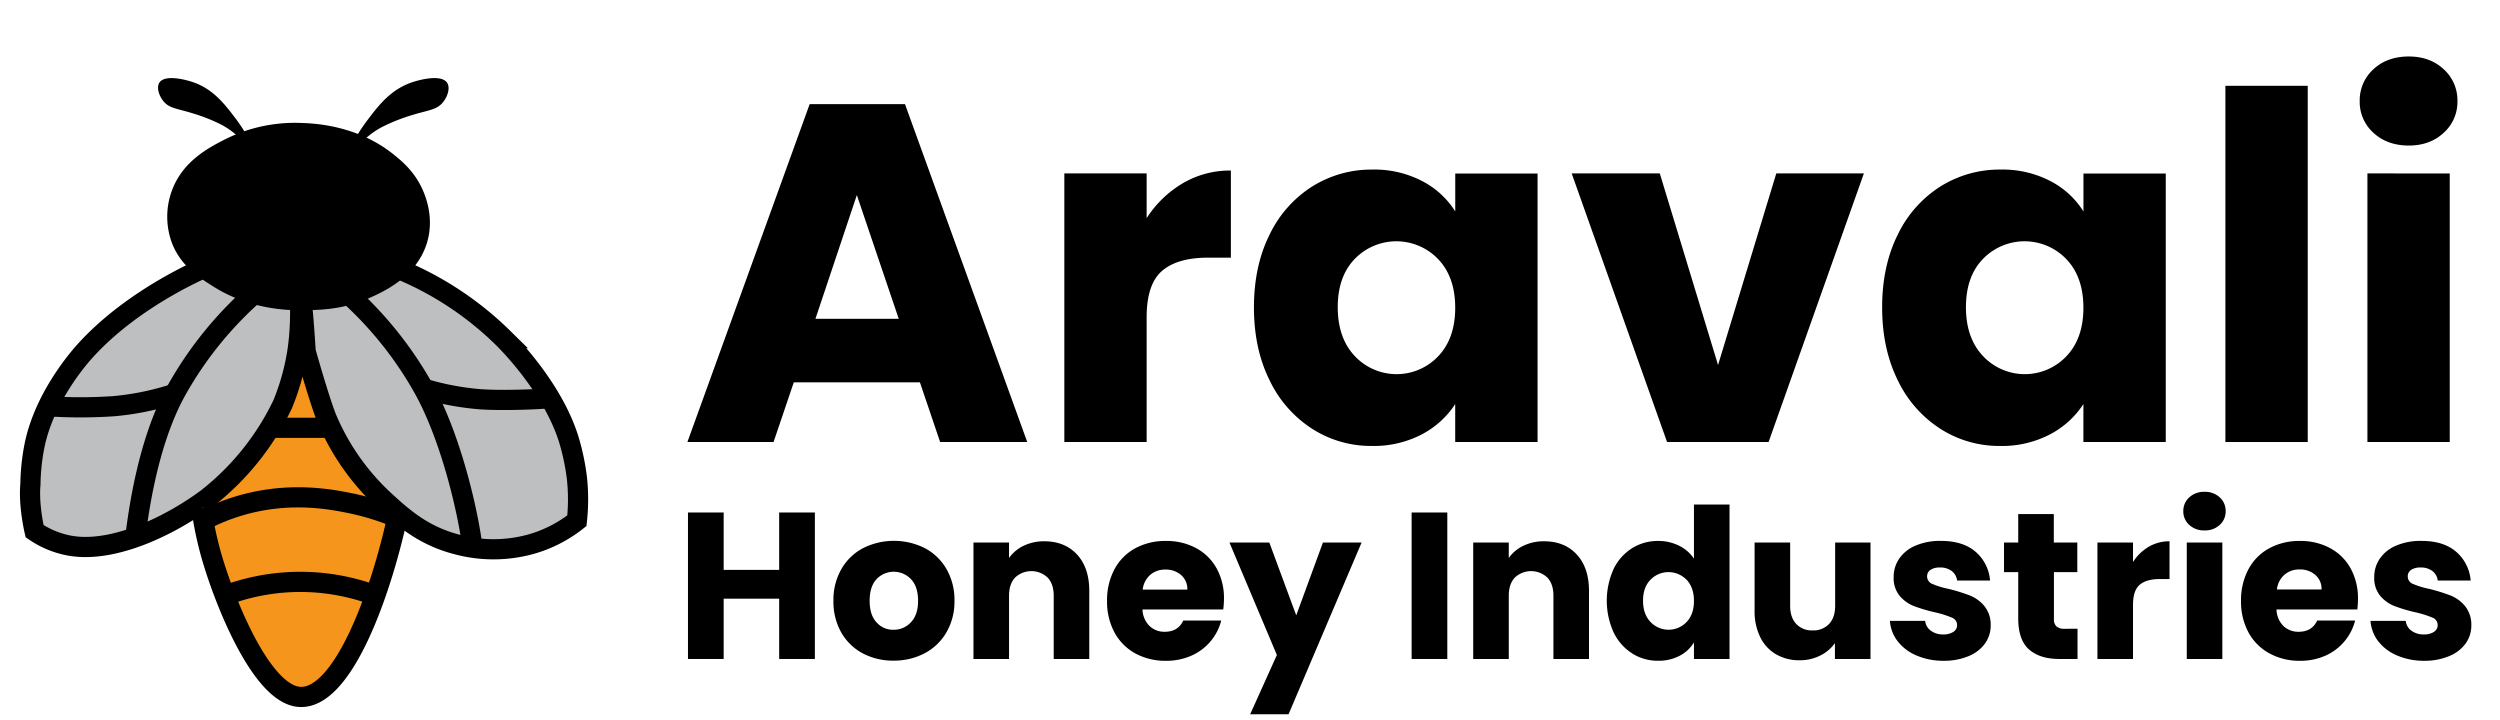
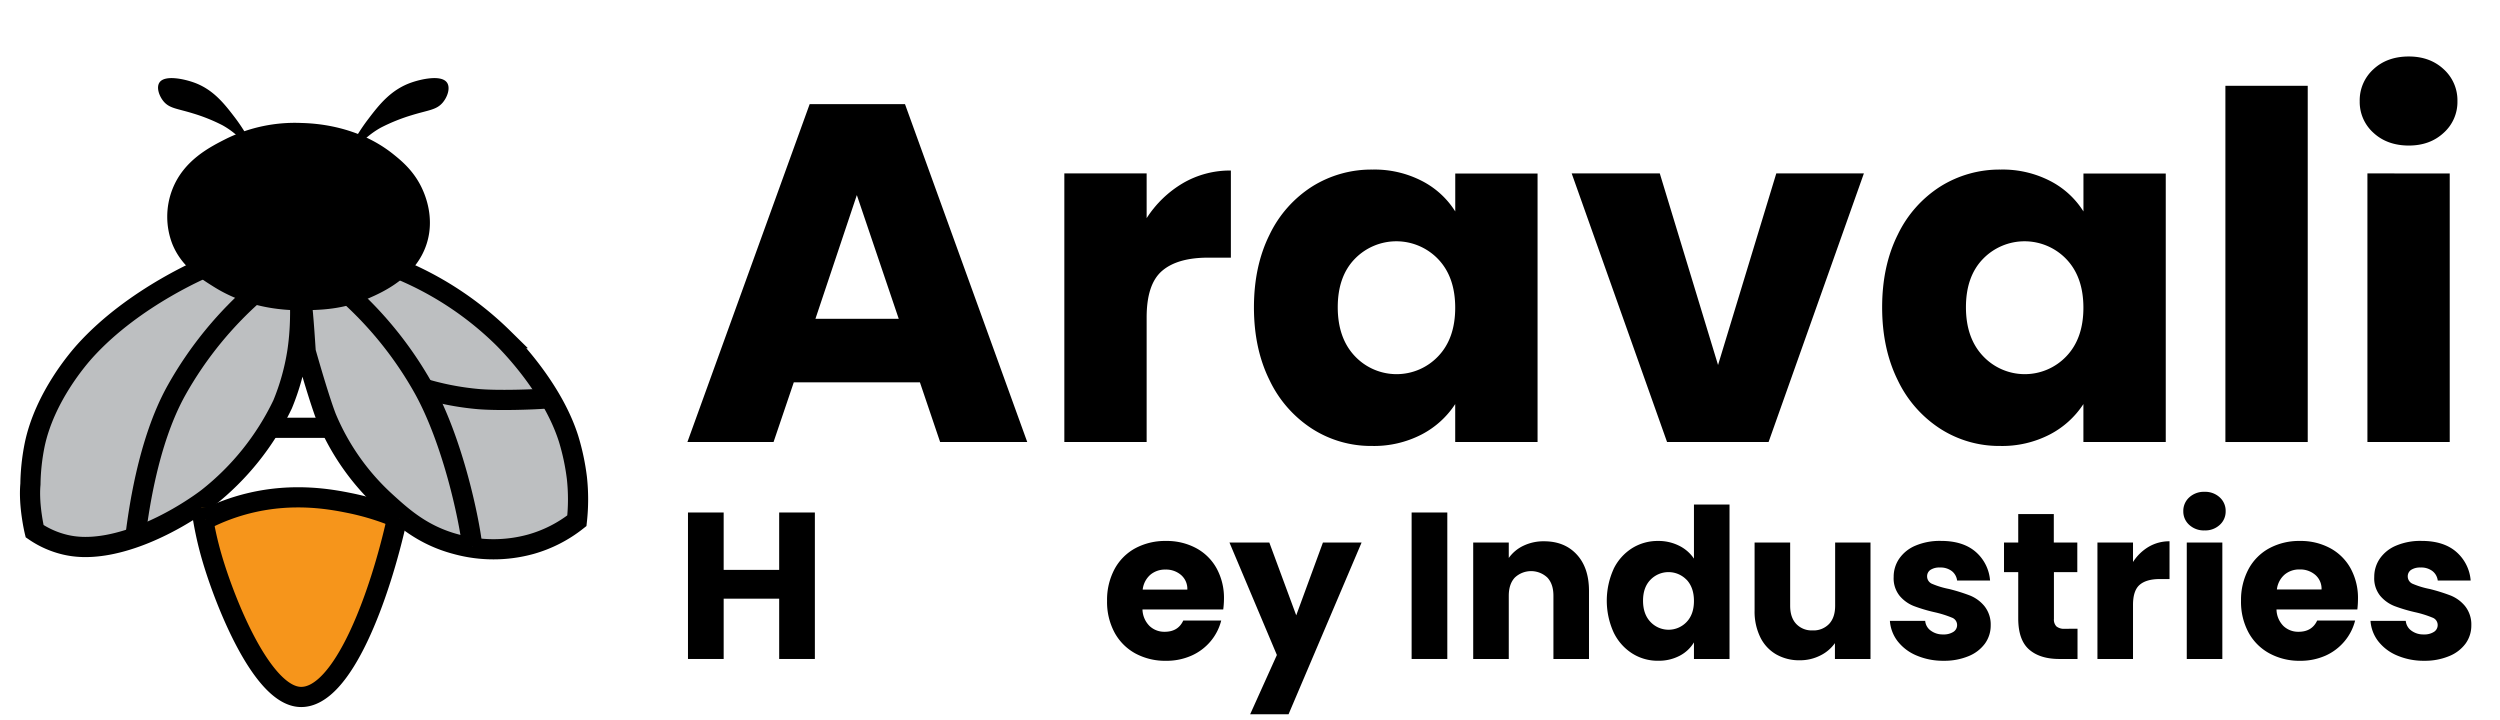
<svg xmlns="http://www.w3.org/2000/svg" id="logo" viewBox="0 0 1054.25 303.8">
  <defs>
    <style>.cls-1,.cls-4{fill:#f6951b;}.cls-2{fill:#bdbfc1;}.cls-2,.cls-3,.cls-4{stroke:#000;stroke-miterlimit:10;stroke-width:8.51px;}.cls-3{fill:none;}</style>
  </defs>
  <g id="bee">
-     <rect class="cls-1" x="70.09" y="154.55" width="107.24" height="60.91" />
    <path class="cls-2" d="M88.4,112s-31.51,12.59-52.74,36.22c-2.26,2.54-16.9,19.16-21.07,39.51a90.1,90.1,0,0,0-1.76,16.46C12,213.27,14.59,224,14.59,224a38.52,38.52,0,0,0,13.19,5.77c3.5.79,9.1,1.55,17.58,0C67.56,225.67,87.55,210,87.55,210a111.2,111.2,0,0,0,31.64-39.51,97.32,97.32,0,0,0,6.21-22.22c1.91-12.67.84-22.91,1.23-22.92.72,0,1.57,12,2.28,22.92,6.11,21.57,8.79,28,8.79,28a100.1,100.1,0,0,0,24.7,35.1c7.28,6.63,15.75,14.37,29.89,18.11a59.21,59.21,0,0,0,31.64,0,55.72,55.72,0,0,0,19.34-9.88,83.07,83.07,0,0,0,0-18.11A96.47,96.47,0,0,0,239.76,185c-6.82-21.47-24.81-39.7-27.55-42.43a137.18,137.18,0,0,0-46.29-30,5.31,5.31,0,0,0-.12-.54c-1.24-6.35,3.5-9.52,3.52-16.46a20.07,20.07,0,0,0-.64-5.17,25.32,25.32,0,0,0-2.88-6.36,29.93,29.93,0,0,0-3.29-4.92,28.77,28.77,0,0,0-5.5-4.95,51.86,51.86,0,0,0-21.1-9.88c-1.23-.26-2.17-.4-2.61-.47A48,48,0,0,0,106,67.59C101.94,69.53,94.58,73,90.2,80.76c-4,7.12-3.68,14.54-3.51,18.11A116.37,116.37,0,0,0,88.4,112Z" />
    <path class="cls-2" d="M56.78,228.91c1.48-12.58,5.48-42.41,17.58-64.2a156.33,156.33,0,0,1,35.16-42.8" />
-     <path class="cls-2" d="M19.86,171.29a206.31,206.31,0,0,0,28.13,0,115.37,115.37,0,0,0,24.61-4.94" />
    <path class="cls-2" d="M230.83,168c-5.87.53-21,1-29.07.3a115.28,115.28,0,0,1-24.61-4.89" />
    <path class="cls-2" d="M199.18,230.56c-1.47-12.58-8.42-44.89-20.52-66.68a156.51,156.51,0,0,0-35.16-42.8" />
    <line class="cls-3" x1="115.48" y1="180.4" x2="139.52" y2="180.4" />
    <path class="cls-4" d="M84.91,214.1a145.06,145.06,0,0,0,4.49,21.12c5.5,18.83,21.09,58.14,37.25,58.68,17.88.61,33.62-42.62,40.86-75.55" />
    <path class="cls-4" d="M86.67,219a85.5,85.5,0,0,1,18.58-6.86c18.86-4.56,34.61-1.53,42.19,0a108.24,108.24,0,0,1,21.1,6.59" />
-     <path class="cls-4" d="M97.22,250.31a90.23,90.23,0,0,1,62.53,1.37" />
    <path d="M107.76,65.93c-.77.44-4.29-7.8-14.06-13.17a73.45,73.45,0,0,0-12.3-4.93c-6.65-2.06-9.8-2.08-12.3-4.94-2-2.32-3.33-6.14-1.76-8.23,2.34-3.12,10.27-1.31,14.06,0,8.38,2.87,13.13,9,17.58,14.81C105.14,57.57,108.53,65.51,107.76,65.93Z" />
    <path d="M146,67.56c.81.46,4.51-8.19,14.76-13.82a77,77,0,0,1,12.91-5.18c7-2.15,10.29-2.17,12.92-5.18,2.12-2.43,3.49-6.44,1.84-8.64-2.45-3.27-10.77-1.37-14.76,0-8.78,3-13.77,9.4-18.44,15.55C148.76,58.79,145.2,67.11,146,67.56Z" />
    <path d="M90.25,121c-6.07-3.8-13.72-8.59-17.58-18.11a31.9,31.9,0,0,1,0-23c4.81-12.44,16.08-18,22.86-21.44a65.68,65.68,0,0,1,31.64-6.59c5.11.15,23.37.89,38.68,13.17,3.58,2.87,8.89,7.24,12.3,14.82,1.14,2.53,5.27,12.1,1.76,23-4.55,14.18-18.64,20.42-24.61,23-9.92,4.37-18.66,4.74-24.61,4.93C124.4,131,106.89,131.41,90.25,121Z" />
  </g>
  <path d="M387.93,161.23H334.74l-8.53,25.17H289.88L341.44,43.9h40.19l51.56,142.5H396.45ZM379,134.44,361.33,82.26l-17.46,52.18Z" />
  <path d="M498.76,77.29a39.33,39.33,0,0,1,20.3-5.38v36.74h-9.54q-13,0-19.49,5.59t-6.49,19.59V186.4H448.83V73.13h34.71V92A45.87,45.87,0,0,1,498.76,77.29Z" />
  <path d="M535.4,98.91a49.29,49.29,0,0,1,18-20.3,47,47,0,0,1,25.37-7.1,43.54,43.54,0,0,1,21,4.87,35.94,35.94,0,0,1,13.91,12.79v-16h34.71V186.4H613.66v-16a37.57,37.57,0,0,1-14.11,12.79,43.69,43.69,0,0,1-21,4.87,46,46,0,0,1-25.17-7.21,49.8,49.8,0,0,1-18-20.5q-6.6-13.29-6.59-30.76T535.4,98.91Zm71.05,10.35a24.4,24.4,0,0,0-35.12-.1q-7.2,7.41-7.2,20.4t7.2,20.61a24.17,24.17,0,0,0,35.12.1q7.21-7.52,7.21-20.5T606.45,109.26Z" />
  <path d="M724.5,153.92l24.56-80.79H786L745.81,186.4H703L662.78,73.13h37.15Z" />
  <path d="M800.31,98.91a49.29,49.29,0,0,1,18-20.3,47,47,0,0,1,25.38-7.1,43.6,43.6,0,0,1,21,4.87,35.91,35.91,0,0,1,13.9,12.79v-16h34.71V186.4H878.57v-16a37.57,37.57,0,0,1-14.11,12.79,43.66,43.66,0,0,1-21,4.87,46,46,0,0,1-25.17-7.21,49.8,49.8,0,0,1-18-20.5q-6.59-13.29-6.59-30.76T800.31,98.91Zm71.05,10.35a24.39,24.39,0,0,0-35.11-.1q-7.21,7.41-7.21,20.4t7.21,20.61a24.16,24.16,0,0,0,35.11.1q7.21-7.52,7.21-20.5T871.36,109.26Z" />
  <path d="M973.17,36.18V186.4H938.45V36.18Z" />
  <path d="M1000.88,56a17.44,17.44,0,0,1-5.79-13.3,17.66,17.66,0,0,1,5.79-13.5q5.77-5.37,14.92-5.38,8.92,0,14.71,5.38a17.66,17.66,0,0,1,5.79,13.5,17.44,17.44,0,0,1-5.79,13.3q-5.77,5.37-14.71,5.38Q1006.67,61.36,1000.88,56Zm32.17,17.15V186.4H998.34V73.13Z" />
  <path d="M343.63,216.12v61.77H328.58V252.46H305.17v25.43H290.12V216.12h15.05v24.2h23.41v-24.2Z" />
-   <path d="M363.82,275.52a22.62,22.62,0,0,1-9.06-8.8,26.34,26.34,0,0,1-3.3-13.38A26.07,26.07,0,0,1,354.8,240a22.78,22.78,0,0,1,9.15-8.85,29.08,29.08,0,0,1,26.05,0,22.78,22.78,0,0,1,9.15,8.85,26.08,26.08,0,0,1,3.35,13.33,25.78,25.78,0,0,1-3.39,13.33,22.94,22.94,0,0,1-9.24,8.85,27.67,27.67,0,0,1-13.07,3.08A27.14,27.14,0,0,1,363.82,275.52Zm20.33-13.12q3-3.16,3-9.06c0-3.93-1-7-2.95-9.06a10,10,0,0,0-14.57-.05q-2.9,3.14-2.9,9.11t2.86,9.06a9.24,9.24,0,0,0,7.17,3.17A9.77,9.77,0,0,0,384.15,262.4Z" />
-   <path d="M454.2,233.85q5.15,5.58,5.15,15.35v28.69h-15V251.23c0-3.29-.86-5.84-2.56-7.66a10,10,0,0,0-13.73,0q-2.55,2.73-2.55,7.66v26.66h-15v-49.1h15v6.51a16,16,0,0,1,6.16-5.15,19.62,19.62,0,0,1,8.72-1.89Q449,228.26,454.2,233.85Z" />
  <path d="M515.84,257H481.78a10.24,10.24,0,0,0,3,7,9,9,0,0,0,6.38,2.42q5.64,0,7.83-4.75h16a21.93,21.93,0,0,1-4.44,8.71,22.28,22.28,0,0,1-8.06,6.08,25.92,25.92,0,0,1-10.82,2.2,26.4,26.4,0,0,1-12.85-3.08,22,22,0,0,1-8.8-8.8,27.23,27.23,0,0,1-3.17-13.38A27.55,27.55,0,0,1,470,240a21.68,21.68,0,0,1,8.75-8.8,26.59,26.59,0,0,1,12.94-3.08,26.18,26.18,0,0,1,12.67,3,21.44,21.44,0,0,1,8.67,8.53,26,26,0,0,1,3.12,12.94A37.53,37.53,0,0,1,515.84,257Zm-15.14-8.36a7.73,7.73,0,0,0-2.64-6.16,9.68,9.68,0,0,0-6.6-2.29,9.57,9.57,0,0,0-6.38,2.2,9.78,9.78,0,0,0-3.21,6.25Z" />
  <path d="M574.18,228.79l-30.8,72.42H527.19l11.27-25-20-47.43h16.81l11.35,30.71,11.26-30.71Z" />
  <path d="M610.33,216.12v61.77H595.28V216.12Z" />
  <path d="M664.93,233.85q5.15,5.58,5.15,15.35v28.69h-15V251.23q0-4.93-2.55-7.66a10,10,0,0,0-13.73,0q-2.55,2.73-2.55,7.66v26.66h-15v-49.1h15v6.51a15.93,15.93,0,0,1,6.16-5.15,19.58,19.58,0,0,1,8.71-1.89Q659.79,228.26,664.93,233.85Z" />
  <path d="M680.42,240a21.39,21.39,0,0,1,7.79-8.8,20.34,20.34,0,0,1,11-3.08,19.32,19.32,0,0,1,8.84,2,16.12,16.12,0,0,1,6.29,5.45V212.77h15v65.12h-15v-7a15.17,15.17,0,0,1-6,5.63,18.91,18.91,0,0,1-9.11,2.12,20,20,0,0,1-11-3.13,21.53,21.53,0,0,1-7.79-8.89,32.4,32.4,0,0,1,0-26.62Zm30.8,4.49a10.58,10.58,0,0,0-15.22,0q-3.13,3.21-3.13,8.84t3.13,8.93a10.48,10.48,0,0,0,15.22.05q3.12-3.25,3.12-8.89T711.22,244.45Z" />
  <path d="M788.79,228.79v49.1h-15V271.2a16.39,16.39,0,0,1-6.2,5.24,18.93,18.93,0,0,1-8.67,2,19.42,19.42,0,0,1-9.94-2.51,16.84,16.84,0,0,1-6.69-7.26,24.61,24.61,0,0,1-2.38-11.17V228.79h15v26.66q0,4.94,2.56,7.66a8.93,8.93,0,0,0,6.86,2.73,9.05,9.05,0,0,0,7-2.73q2.55-2.73,2.55-7.66V228.79Z" />
  <path d="M808.15,276.4a19.64,19.64,0,0,1-7.92-6,15.86,15.86,0,0,1-3.26-8.58h14.88a5.66,5.66,0,0,0,2.37,4.13,8.39,8.39,0,0,0,5.19,1.59,7.45,7.45,0,0,0,4.36-1.1,3.36,3.36,0,0,0,1.54-2.86,3.31,3.31,0,0,0-2.2-3.13,44.87,44.87,0,0,0-7.13-2.24,66.71,66.71,0,0,1-8.8-2.6,15,15,0,0,1-6.07-4.31,11.74,11.74,0,0,1-2.55-8,13.48,13.48,0,0,1,2.33-7.7,15.66,15.66,0,0,1,6.86-5.5,26.32,26.32,0,0,1,10.78-2q9.24,0,14.57,4.58a17.76,17.76,0,0,1,6.11,12.14h-13.9a5.94,5.94,0,0,0-2.24-4,7.8,7.8,0,0,0-5-1.5,6.86,6.86,0,0,0-4,1,3.24,3.24,0,0,0-1.41,2.77,3.39,3.39,0,0,0,2.24,3.17,35.37,35.37,0,0,0,7,2.11,77.12,77.12,0,0,1,8.89,2.78,15.31,15.31,0,0,1,6,4.4,12.44,12.44,0,0,1,2.69,8.14,13,13,0,0,1-2.42,7.7,16,16,0,0,1-6.95,5.32,26.65,26.65,0,0,1-10.52,1.94A28.33,28.33,0,0,1,808.15,276.4Z" />
  <path d="M876.09,265.13v12.76h-7.66q-8.19,0-12.76-4t-4.58-13.07V241.28h-6V228.79h6v-12h15v12H876v12.49h-9.86V261a4.08,4.08,0,0,0,1.06,3.16,5.11,5.11,0,0,0,3.52,1Z" />
  <path d="M906.09,230.59a17.08,17.08,0,0,1,8.8-2.33v15.93h-4.13c-3.76,0-6.57.81-8.45,2.42s-2.82,4.44-2.82,8.49v22.79h-15v-49.1h15V237A19.89,19.89,0,0,1,906.09,230.59Z" />
  <path d="M923.21,221.35a7.55,7.55,0,0,1-2.51-5.76,7.65,7.65,0,0,1,2.51-5.85,9.1,9.1,0,0,1,6.47-2.34,9,9,0,0,1,6.38,2.34,7.64,7.64,0,0,1,2.5,5.85,7.54,7.54,0,0,1-2.5,5.76,9,9,0,0,1-6.38,2.33A9.1,9.1,0,0,1,923.21,221.35Zm13.95,7.44v49.1h-15v-49.1Z" />
  <path d="M994.09,257H960a10.19,10.19,0,0,0,2.94,7,9,9,0,0,0,6.38,2.42q5.64,0,7.84-4.75h16a21.93,21.93,0,0,1-4.44,8.71,22.25,22.25,0,0,1-8,6.08,26,26,0,0,1-10.83,2.2A26.4,26.4,0,0,1,957,275.52a22,22,0,0,1-8.8-8.8,27.23,27.23,0,0,1-3.16-13.38A27.55,27.55,0,0,1,948.2,240a21.65,21.65,0,0,1,8.76-8.8,26.52,26.52,0,0,1,12.93-3.08,26.18,26.18,0,0,1,12.67,3,21.44,21.44,0,0,1,8.67,8.53,26,26,0,0,1,3.13,12.94A37.61,37.61,0,0,1,994.09,257ZM979,248.59a7.73,7.73,0,0,0-2.64-6.16,9.7,9.7,0,0,0-6.6-2.29,9.55,9.55,0,0,0-6.38,2.2,9.79,9.79,0,0,0-3.22,6.25Z" />
  <path d="M1010.81,276.4a19.64,19.64,0,0,1-7.92-6,15.85,15.85,0,0,1-3.25-8.58h14.87a5.7,5.7,0,0,0,2.37,4.13,8.4,8.4,0,0,0,5.2,1.59,7.42,7.42,0,0,0,4.35-1.1,3.36,3.36,0,0,0,1.54-2.86,3.31,3.31,0,0,0-2.2-3.13,44.52,44.52,0,0,0-7.13-2.24,66.71,66.71,0,0,1-8.8-2.6,15.09,15.09,0,0,1-6.07-4.31,11.74,11.74,0,0,1-2.55-8,13.55,13.55,0,0,1,2.33-7.7,15.69,15.69,0,0,1,6.87-5.5,26.25,26.25,0,0,1,10.78-2q9.24,0,14.56,4.58a17.82,17.82,0,0,1,6.12,12.14H1028a5.94,5.94,0,0,0-2.24-4,7.77,7.77,0,0,0-5-1.5,6.92,6.92,0,0,0-4,1,3.24,3.24,0,0,0-1.41,2.77,3.39,3.39,0,0,0,2.24,3.17,35.37,35.37,0,0,0,7,2.11,76.5,76.5,0,0,1,8.89,2.78,15.27,15.27,0,0,1,6,4.4,12.44,12.44,0,0,1,2.68,8.14,13,13,0,0,1-2.42,7.7,16,16,0,0,1-7,5.32,26.61,26.61,0,0,1-10.52,1.94A28.36,28.36,0,0,1,1010.81,276.4Z" />
</svg>